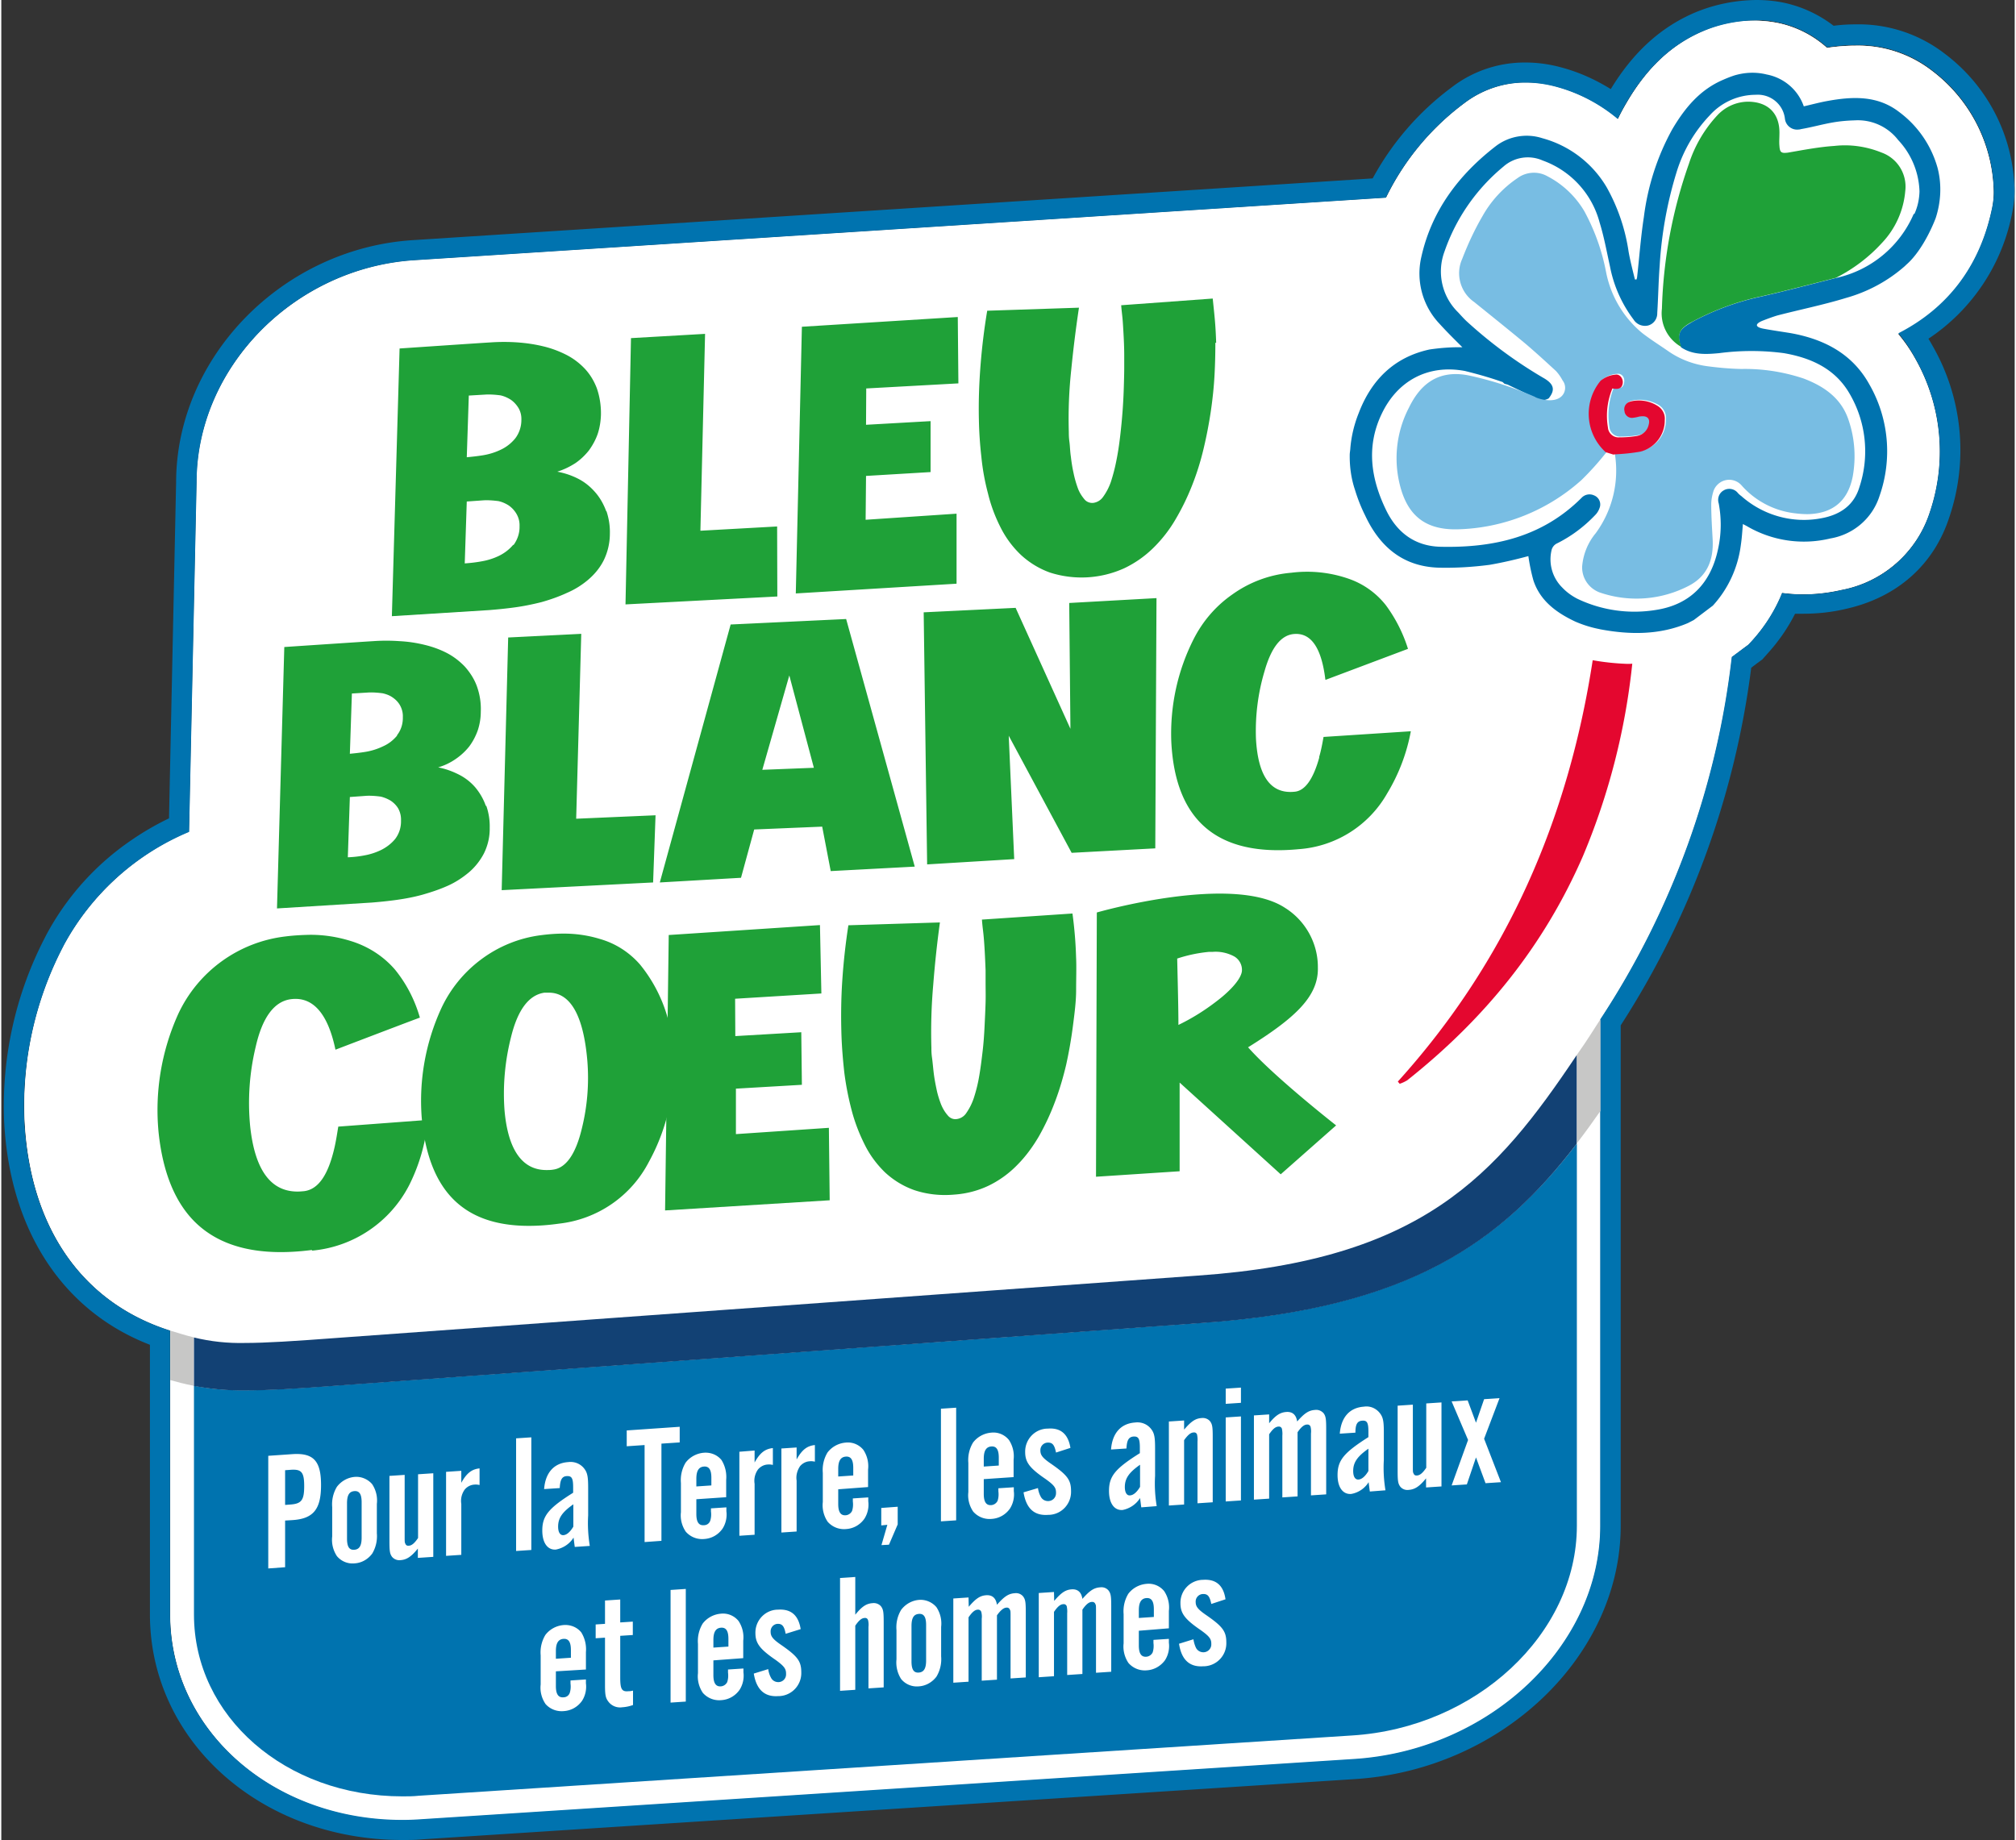
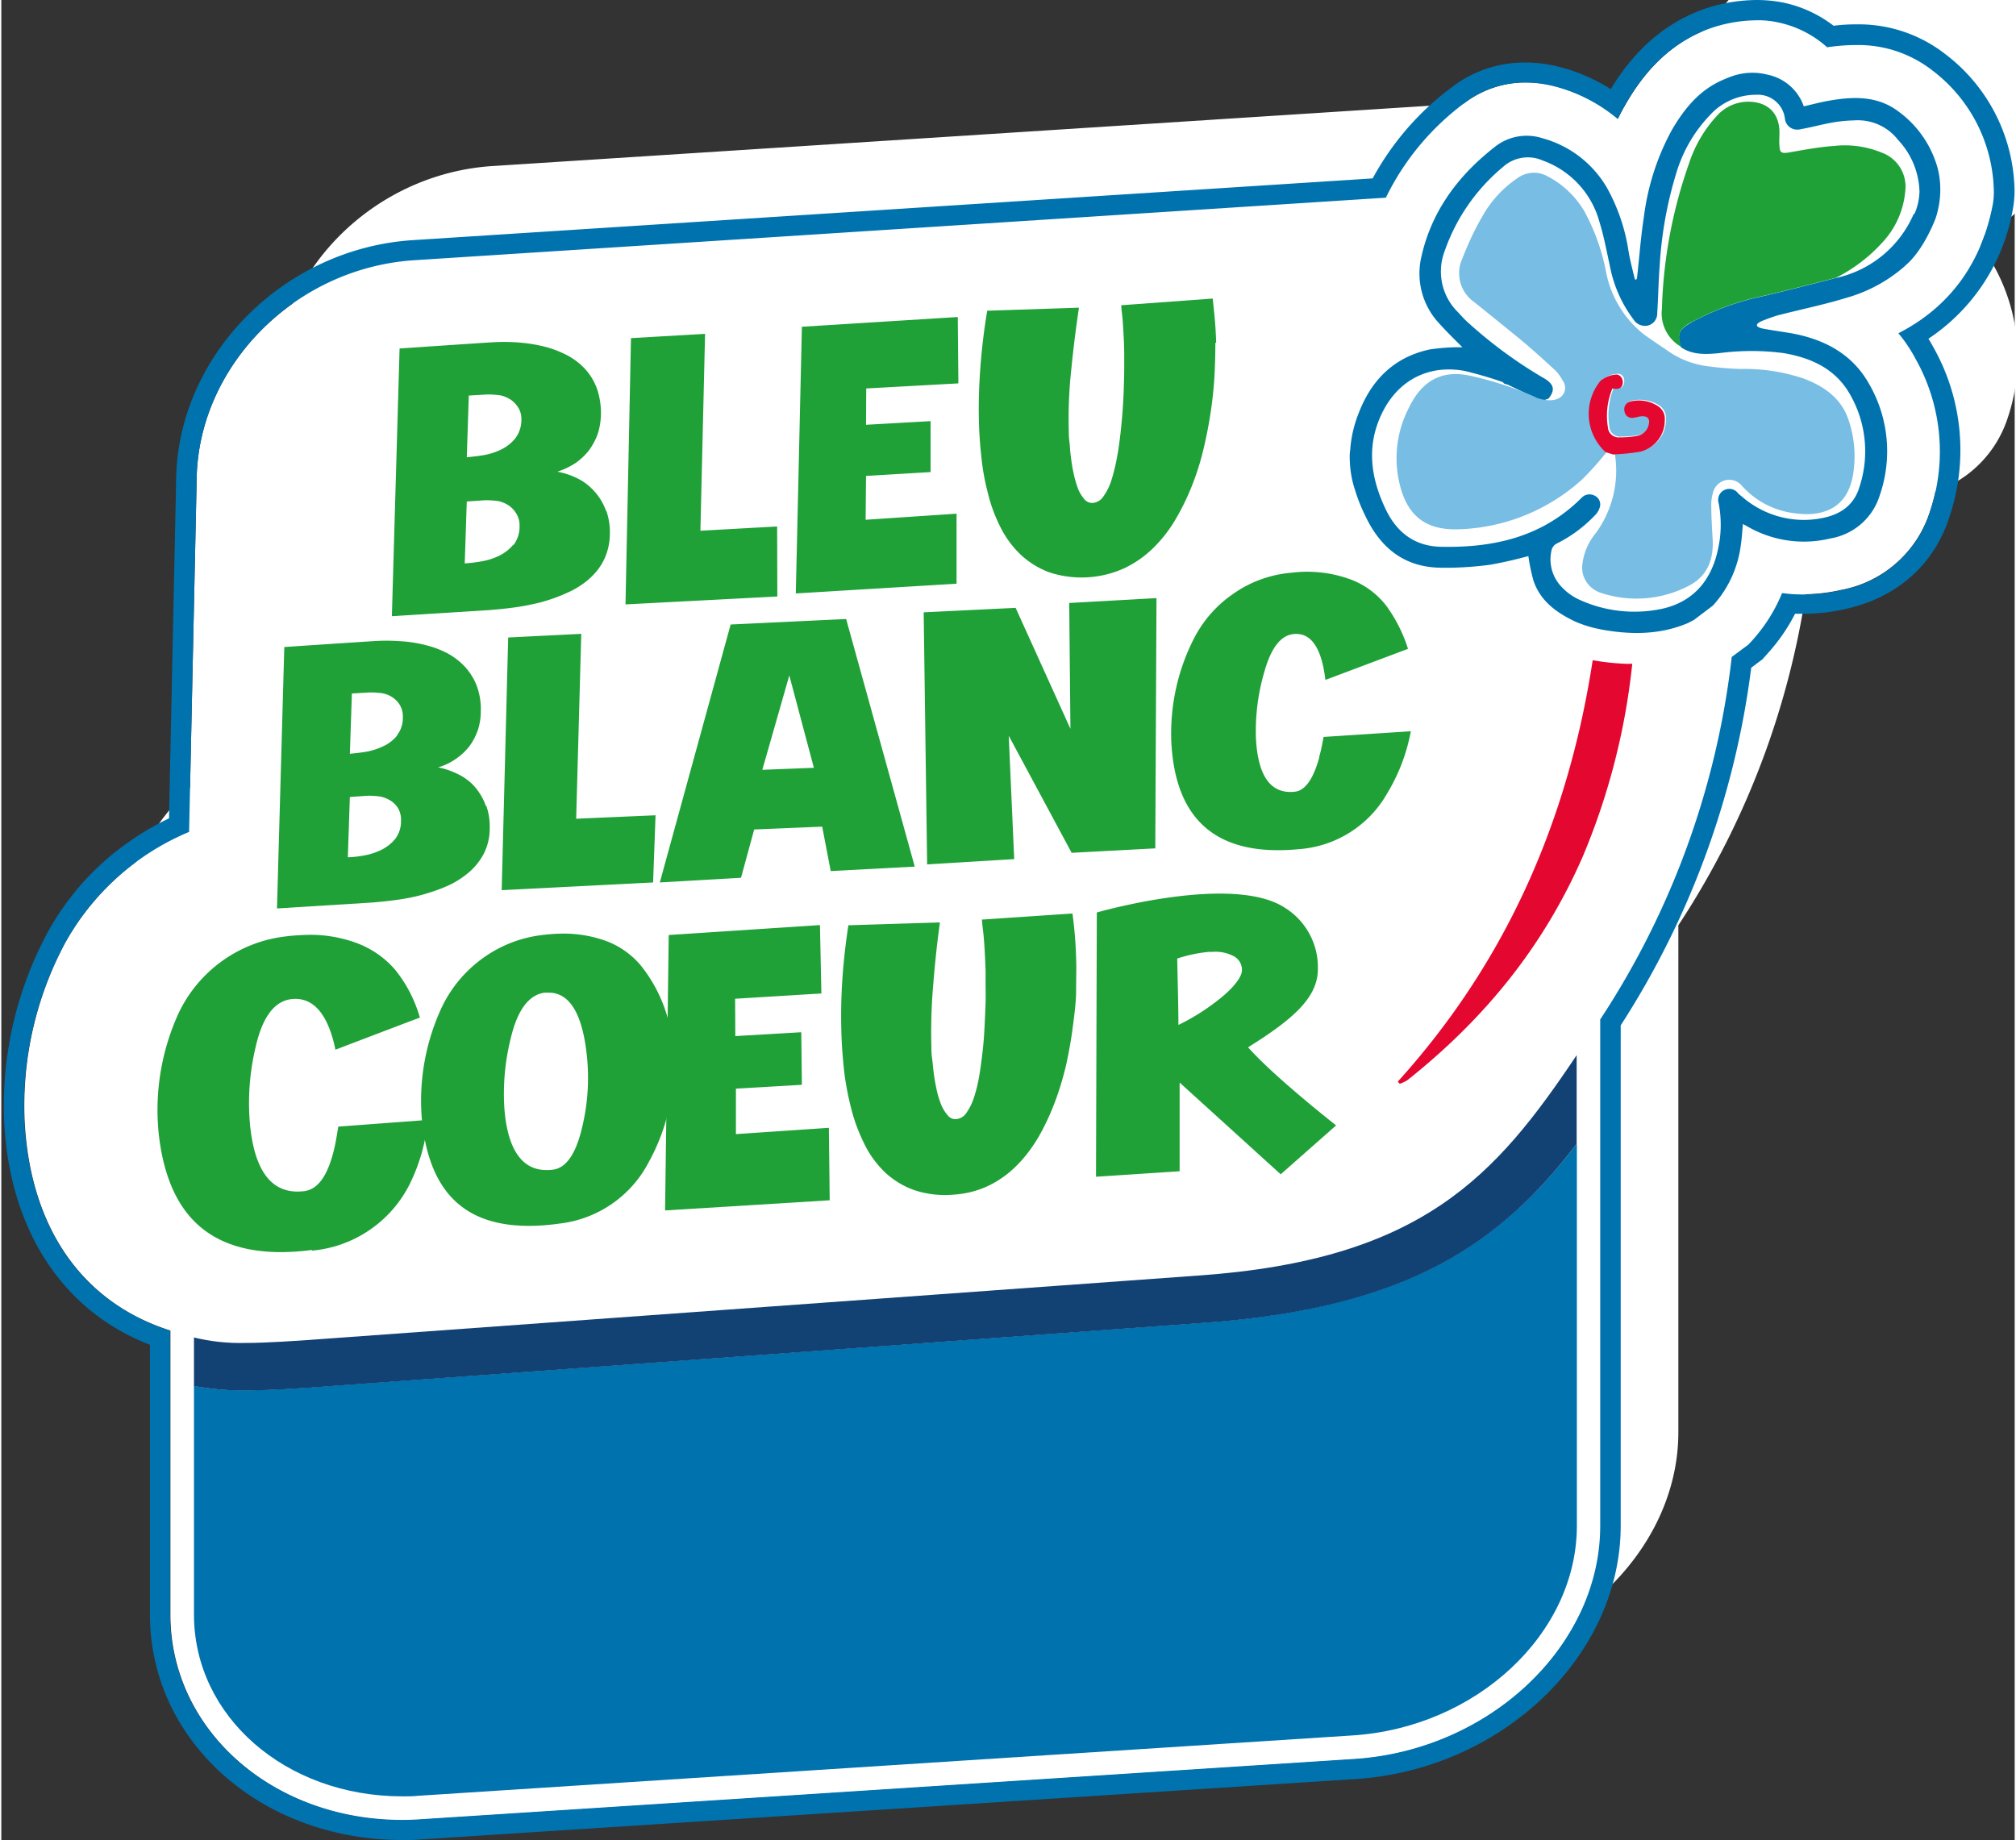
<svg xmlns="http://www.w3.org/2000/svg" height="2282" viewBox=".348 .44 99.192 90.66" width="2500">
  <rect x=".348" y=".44" width="99.192" height="90.66" fill="#333333" stroke="none" />
  <path d="m84.16 1.99c-1.51.65-2.72 1.78-3.72 3.49-.16.27-.31.54-.44.82a8.065 8.065 0 0 0 -2.98-1.57c-.51-.15-1.03-.22-1.56-.22-1.1-.01-2.17.36-3.05 1.03a12.706 12.706 0 0 0 -3.84 4.64l-47.85 3.08c-5.92.37-10.75 5.27-10.75 10.94l-.37 17.22a12.578 12.578 0 0 0 -6.17 5.59l-.04.08a17.025 17.025 0 0 0 -1.89 8.61c.28 5.3 2.89 8.94 7.18 10.3v14c0 5.66 5.02 10.13 11.43 10.13.29 0 .58 0 .87-.03l45.98-2.97c6.71-.42 12.17-5.57 12.17-11.49v-24.97a40.936 40.936 0 0 0 6.48-17.86l.16-.12.46-.35.19-.14.16-.17c.64-.7 1.15-1.5 1.5-2.38.34.04.68.07 1.03.07.64 0 1.29-.08 1.91-.22a5.681 5.681 0 0 0 4.33-3.81c.85-2.51.6-5.26-.71-7.57-.24-.43-.52-.84-.84-1.22 2.5-1.27 4.06-3.4 4.63-6.24.05-.28.08-.56.07-.85a7.665 7.665 0 0 0 -3.04-5.88 5.947 5.947 0 0 0 -3.76-1.24c-.47 0-.94.04-1.41.11a5.2 5.2 0 0 0 -2.39-1.22 6.173 6.173 0 0 0 -3.74.41z" fill="#fff" />
-   <path d="m84.16 1.99c-1.51.65-2.72 1.78-3.72 3.49-.16.27-.31.54-.44.82a8.065 8.065 0 0 0 -2.98-1.57c-.51-.15-1.03-.22-1.56-.22-1.1 0-2.17.36-3.04 1.03a12.706 12.706 0 0 0 -3.84 4.64l-47.85 3.08c-5.93.37-10.76 5.27-10.76 10.94l-.37 17.22a12.578 12.578 0 0 0 -6.17 5.59l-.04.08a16.922 16.922 0 0 0 -1.89 8.61c.28 5.3 2.89 8.94 7.17 10.3v14c0 5.66 5.02 10.13 11.44 10.13.29 0 .58 0 .87-.03l45.98-2.97c6.71-.42 12.17-5.57 12.17-11.49v-24.97a40.936 40.936 0 0 0 6.48-17.86l.16-.12.46-.35.19-.14.16-.17c.64-.7 1.15-1.5 1.5-2.38.34.04.68.07 1.03.07.64 0 1.29-.08 1.91-.22a5.681 5.681 0 0 0 4.33-3.81c.85-2.51.6-5.26-.71-7.57-.24-.43-.52-.84-.84-1.22 2.5-1.27 4.06-3.4 4.63-6.24.05-.28.08-.56.07-.85a7.665 7.665 0 0 0 -3.04-5.88 5.947 5.947 0 0 0 -3.76-1.24c-.47 0-.94.04-1.41.11a5.2 5.2 0 0 0 -2.39-1.22 6.173 6.173 0 0 0 -3.74.41z" fill="#fff" />
+   <path d="m84.16 1.99c-1.51.65-2.72 1.78-3.72 3.49-.16.27-.31.54-.44.82a8.065 8.065 0 0 0 -2.98-1.57c-.51-.15-1.03-.22-1.56-.22-1.1 0-2.17.36-3.04 1.03l-47.85 3.08c-5.93.37-10.76 5.27-10.76 10.94l-.37 17.22a12.578 12.578 0 0 0 -6.17 5.59l-.04.08a16.922 16.922 0 0 0 -1.89 8.61c.28 5.3 2.89 8.94 7.17 10.3v14c0 5.66 5.02 10.13 11.44 10.13.29 0 .58 0 .87-.03l45.98-2.97c6.71-.42 12.17-5.57 12.17-11.49v-24.97a40.936 40.936 0 0 0 6.48-17.86l.16-.12.46-.35.19-.14.16-.17c.64-.7 1.15-1.5 1.5-2.38.34.04.68.07 1.03.07.64 0 1.29-.08 1.91-.22a5.681 5.681 0 0 0 4.33-3.81c.85-2.51.6-5.26-.71-7.57-.24-.43-.52-.84-.84-1.22 2.5-1.27 4.06-3.4 4.63-6.24.05-.28.08-.56.07-.85a7.665 7.665 0 0 0 -3.04-5.88 5.947 5.947 0 0 0 -3.76-1.24c-.47 0-.94.04-1.41.11a5.2 5.2 0 0 0 -2.39-1.22 6.173 6.173 0 0 0 -3.74.41z" fill="#fff" />
  <path d="m86.82 1.44c.37-.01.73.03 1.09.11a5.2 5.2 0 0 1 2.39 1.22c.47-.07.94-.11 1.41-.11 1.36-.03 2.69.41 3.76 1.24a7.63 7.63 0 0 1 3.04 5.87c.01.28-.01.57-.07.85-.57 2.84-2.13 4.96-4.63 6.24.32.38.6.8.84 1.25a9.292 9.292 0 0 1 .7 7.59 5.646 5.646 0 0 1 -4.33 3.81c-.63.15-1.27.22-1.91.22-.34 0-.69-.02-1.03-.07-.36.88-.87 1.68-1.51 2.38l-.16.17-.19.14-.46.34-.16.12c-.73 6.38-2.95 12.5-6.48 17.86v24.95c0 5.92-5.46 11.08-12.17 11.49l-45.98 2.97c-.29.02-.58.03-.87.03-6.41 0-11.44-4.45-11.44-10.13v-13.98c-4.28-1.36-6.89-5-7.18-10.3-.13-2.99.53-5.96 1.91-8.61l.04-.08a12.47 12.47 0 0 1 6.17-5.58l.37-17.23c0-5.66 4.81-10.57 10.75-10.94l47.84-3.08c.89-1.83 2.21-3.42 3.84-4.64.87-.67 1.94-1.04 3.04-1.03.53 0 1.05.08 1.56.22 1.09.3 2.11.84 2.98 1.57.14-.28.28-.55.44-.82 1-1.7 2.22-2.84 3.73-3.49.85-.36 1.76-.54 2.67-.55m0-1c-1.05.01-2.09.22-3.06.63-1.67.72-3.02 1.95-4.12 3.76-.74-.46-1.53-.82-2.37-1.05-.6-.17-1.21-.26-1.83-.26-1.33-.01-2.62.43-3.66 1.24-1.6 1.19-2.92 2.72-3.87 4.47l-47.26 3.04c-6.44.4-11.68 5.75-11.69 11.93l-.35 16.56c-.64.31-1.25.66-1.83 1.06a13.12 13.12 0 0 0 -4.24 4.73l-.04.08a18.034 18.034 0 0 0 -2.01 9.12c.29 5.33 2.89 9.29 7.18 10.95v13.28c0 6.24 5.46 11.12 12.44 11.12.31 0 .62 0 .93-.03l45.98-2.97c7.23-.45 13.11-6.05 13.11-12.49v-24.65a42.273 42.273 0 0 0 6.43-17.62l.29-.22.19-.14.07-.05.06-.07.16-.18c.55-.6 1.02-1.27 1.39-2h.41c.72 0 1.44-.08 2.14-.25 2.49-.57 4.28-2.16 5.04-4.48.95-2.78.67-5.83-.77-8.39-.08-.14-.16-.29-.25-.43a9.63 9.63 0 0 0 4.15-6.33c.07-.36.1-.72.09-1.09a8.612 8.612 0 0 0 -3.43-6.62 6.936 6.936 0 0 0 -4.38-1.45c-.37 0-.73.02-1.1.07-.73-.56-1.57-.95-2.47-1.14-.44-.09-.89-.13-1.33-.13z" fill="#0073af" />
  <path d="m59.46 65.62-42.38 3.07c-2.33.18-3.69.25-4.73.25-.84.01-1.68-.06-2.51-.22v11.27c0 5.02 4.51 8.96 10.27 8.96.26 0 .53 0 .8-.03l45.98-2.97c6.11-.38 11.08-5 11.08-10.33v-18.83c-3.7 4.8-8.2 8.11-18.51 8.83z" fill="#0073af" />
-   <path d="m9.84 66.34-.1-.03c-.34-.08-.67-.19-1.07-.31v2.44c.36.1.71.19 1.06.26l.1.02v-2.38zm68.23-14.07-.11.16v4.35l.11-.14c.36-.47.71-.96 1.06-1.46v-4.52c-.36.56-.69 1.09-1.06 1.61z" fill="#c7c7c6" />
  <path d="m59.3 63.29-42.39 3.07c-2.13.16-3.53.25-4.56.25-.85.02-1.69-.07-2.51-.27v2.39c.83.15 1.67.23 2.51.22 1.04 0 2.42-.07 4.73-.25l42.38-3.07c10.31-.71 14.81-4.02 18.5-8.83v-4.37c-3.98 5.94-7.59 10.09-18.66 10.86z" fill="#124174" />
-   <path d="m14.33 77.66-.83.06v-5.55l1.16-.08c1.07-.08 1.44.33 1.44 1.52s-.37 1.67-1.44 1.73l-.33.02zm.27-3.09c.54-.04.67-.22.67-.91 0-.68-.13-.84-.67-.8l-.27.02v1.71zm4.25 1.42c.03.35-.05.7-.23 1-.21.28-.52.46-.87.48a1 1 0 0 1 -.87-.36c-.19-.29-.27-.63-.23-.97v-1.44c-.03-.35.05-.7.23-1 .21-.28.53-.46.87-.49.33-.03.66.11.87.36.19.29.27.63.23.97zm-1.47.26c0 .4.11.57.36.55s.36-.2.36-.6v-1.74c0-.4-.11-.57-.36-.55s-.36.2-.36.6zm4.24.9-.75.05v-.46c-.33.41-.56.55-.85.57a.47.47 0 0 1 -.42-.16c-.11-.15-.13-.28-.13-.77v-3.22l.75-.05v3.05c0 .24 0 .28.03.33.02.07.08.12.16.11.16 0 .3-.13.47-.38v-3.14l.75-.05v4.12zm1.39-4.24v.59c.26-.47.51-.67.9-.71v.82c-.08-.02-.17-.03-.26-.02-.18.01-.35.1-.47.24-.15.21-.21.46-.17.71v2.51l-.75.05v-4.14zm3.45 3.9-.75.05v-5.55l.75-.05zm2.14-.15c-.03-.21-.03-.24-.06-.46-.19.31-.51.52-.87.59-.41.03-.67-.33-.67-.94 0-.72.31-1.1 1.52-1.86v-.27c0-.45-.07-.56-.31-.55s-.33.18-.35.59l-.77.05c.06-.8.48-1.28 1.18-1.33.3-.04.59.07.78.3.17.21.21.4.21.96v1.37c-.03.5 0 1 .08 1.5zm-.07-2.1c-.54.38-.75.67-.75 1.1 0 .28.1.43.26.42s.33-.15.49-.42zm4.34 1.8-.83.06v-4.78l-.88.06v-.78l2.61-.18v.77l-.9.06zm1.72-2.05v.73c0 .39.12.57.37.55.14 0 .26-.08.31-.21.05-.15.06-.31.04-.47v-.15l.76-.05v.19c.04.3-.03.61-.19.86-.21.3-.54.49-.91.51-.34.03-.67-.1-.9-.36-.19-.28-.28-.62-.24-.96v-1.44c-.03-.35.05-.7.23-1 .21-.28.54-.46.89-.49.34-.03.67.1.88.36.18.29.26.63.23.97v.86zm.74-1.06c0-.4-.12-.57-.37-.55s-.37.21-.37.6v.38l.74-.05zm2.13-1.34v.59c.26-.47.51-.67.9-.71v.83c-.08-.02-.17-.03-.26-.02-.18.01-.35.1-.47.24-.15.21-.21.46-.17.71v2.51l-.75.05v-4.14zm2.07-.15v.59c.26-.47.51-.67.9-.71v.82c-.08-.02-.17-.03-.26-.02-.18.01-.35.1-.47.24-.14.21-.21.46-.17.71v2.51l-.75.05v-4.14zm2.05 2.06v.73c0 .39.12.57.37.55.13-.01.25-.09.31-.21.05-.15.06-.31.04-.47v-.15l.76-.05v.19c.04.3-.03.61-.19.86-.21.3-.54.49-.91.51-.34.03-.67-.1-.9-.36-.19-.28-.28-.63-.24-.97v-1.44c-.03-.35.05-.7.23-1 .21-.28.54-.46.89-.49.34-.04.67.1.88.36.19.29.27.63.23.97v.86zm.74-1.06c0-.4-.12-.57-.37-.55s-.37.21-.37.6v.38l.74-.05zm2.19 2.79-.43 1-.37.02.29-1-.3.03v-.86l.81-.06zm2.88-.2-.75.05v-5.55l.75-.05zm1.36-2.03v.73c0 .39.12.57.37.55.13-.01.25-.09.31-.21.05-.15.06-.31.04-.47v-.15l.76-.05v.19c.04.3-.03.61-.19.86-.21.3-.54.49-.91.51-.34.03-.67-.1-.9-.36-.19-.28-.28-.62-.24-.96v-1.44c-.03-.35.05-.7.23-1 .21-.28.54-.46.89-.49.34-.04.67.1.88.36.19.29.27.63.23.97v.86zm.74-1.06c0-.4-.12-.57-.37-.55s-.37.21-.37.6v.39l.74-.05zm2.82-.25c-.08-.39-.18-.5-.42-.49a.37.37 0 0 0 -.35.39c0 .23.11.37.55.67.79.55.96.79.96 1.33.02.62-.46 1.15-1.09 1.17h-.04c-.68.05-1.08-.31-1.21-1.11l.71-.21c.02.14.06.28.13.41.07.15.22.24.39.23.21-.01.37-.18.37-.39v-.03c0-.24-.1-.37-.52-.67-.79-.54-1-.83-1-1.33-.01-.62.48-1.14 1.1-1.15h.02c.63-.05 1 .27 1.11.95zm4.2 2.7c-.03-.21-.03-.24-.06-.46-.19.31-.51.52-.86.59-.41.03-.67-.33-.67-.94 0-.73.31-1.1 1.52-1.86v-.27c0-.45-.07-.56-.31-.55-.24.02-.33.18-.35.59l-.76.05c.06-.8.48-1.28 1.18-1.33.3-.04.59.07.78.3.17.21.21.4.21.96v1.37c-.03.5 0 1 .08 1.49zm-.06-2.1c-.54.38-.75.67-.75 1.1 0 .27.1.43.26.41.16-.01.33-.15.49-.42zm2.17-1.73c.35-.41.56-.55.86-.57.16-.02.32.04.42.16.11.15.13.28.13.77v3.22l-.75.05v-3.05c.01-.11 0-.22-.02-.33-.02-.07-.08-.12-.16-.11-.16 0-.3.13-.48.38v3.17l-.75.05v-4.14l.75-.05zm2.8-1.32-.75.05v-.75l.75-.05zm0 4.81-.75.05v-4.14l.75-.05zm1.38-3.79c.33-.41.56-.55.86-.57s.48.14.53.47c.36-.41.57-.55.88-.57.16-.02.31.04.42.16.11.15.13.28.13.78v3.22l-.75.05v-3.05a.92.92 0 0 0 -.02-.33.156.156 0 0 0 -.17-.11c-.15 0-.3.13-.47.38v3.16l-.75.05v-3.05c.01-.11 0-.22-.02-.33-.02-.07-.09-.12-.16-.11-.16 0-.3.13-.47.38v3.17l-.75.05v-4.15l.75-.05v.45zm4.97 3.35c-.03-.21-.03-.24-.06-.46-.19.31-.51.52-.86.58-.41.03-.67-.33-.67-.93 0-.73.31-1.1 1.52-1.87v-.27c0-.45-.07-.56-.31-.54s-.33.18-.33.59l-.77.05c.06-.8.48-1.28 1.18-1.33.3-.05.59.07.78.3.17.21.21.4.21.96v1.37c-.03.5 0 1 .08 1.49zm-.07-2.11c-.54.38-.75.67-.75 1.1 0 .28.1.43.26.42s.33-.15.49-.42zm3.59 1.86-.75.05v-.45c-.33.41-.56.55-.86.57a.453.453 0 0 1 -.41-.16c-.11-.15-.13-.28-.13-.77v-3.22l.75-.05v3.05c0 .24 0 .28.03.33.02.07.08.12.16.11.16 0 .3-.13.47-.38v-3.17l.75-.05v4.14zm2.94-.21-.76.05-.47-1.27-.45 1.33-.75.05.81-2.24-.81-1.9.79-.05.41 1.1.4-1.16.76-.05-.76 2zm-46.56 9.32v.73c0 .39.12.57.37.55.14 0 .26-.08.31-.21.05-.15.06-.31.04-.47v-.15l.76-.05v.19c.04.3-.03.61-.19.86-.21.3-.54.49-.91.51-.34.03-.67-.1-.89-.35-.19-.28-.28-.62-.24-.96v-1.44c-.03-.35.05-.7.23-1 .21-.28.54-.46.89-.49.34-.03.67.1.88.36.18.29.26.63.23.97v.86zm.74-1.05c0-.4-.12-.57-.37-.55s-.37.21-.37.6v.38l.74-.05zm3.05-.74-.62.04v2.06c0 .57.08.7.4.67.08 0 .15-.01.23-.03v.71c-.17.06-.35.1-.53.11a.72.72 0 0 1 -.67-.26c-.15-.19-.18-.33-.18-.84v-2.33l-.46.03v-.68l.46-.03v-1.15l.75-.05v1.13l.62-.04zm2.61 3.28-.75.05v-5.55l.75-.05zm1.36-2.03v.73c0 .39.12.57.37.55.13-.01.25-.09.31-.21.05-.15.06-.31.04-.47v-.15l.76-.05v.19c.04.3-.03.61-.19.86-.21.3-.54.49-.91.51-.34.03-.67-.1-.9-.36-.19-.28-.28-.63-.24-.97v-1.44c-.03-.35.05-.7.23-1 .21-.28.54-.46.89-.49.34-.04.67.1.88.36.19.29.27.63.23.97v.86zm.74-1.06c0-.4-.12-.57-.37-.55s-.37.21-.37.6v.38l.74-.05zm2.82-.25c-.07-.39-.18-.5-.41-.49-.2.02-.34.19-.33.39 0 .23.11.37.55.67.79.55.96.79.96 1.33.02.62-.46 1.14-1.08 1.17h-.05c-.67.05-1.08-.31-1.21-1.11l.71-.22c.02.14.06.28.13.41.07.15.22.24.39.23a.38.38 0 0 0 .36-.4v-.02c0-.24-.1-.37-.51-.67-.79-.54-1-.83-1-1.33-.01-.62.48-1.14 1.1-1.15h.02c.63-.04 1 .27 1.11.96zm3.43-.94c.33-.41.55-.55.85-.57.16-.02.32.04.42.16.11.15.13.28.13.77v3.22l-.75.05v-3.03a.92.92 0 0 0 -.02-.33c-.02-.07-.08-.12-.16-.11-.16 0-.3.13-.47.38v3.16l-.75.05v-5.56l.75-.05zm4.23 2.05c.03.35-.05.7-.23 1-.21.28-.53.46-.87.48a1 1 0 0 1 -.87-.36 1.51 1.51 0 0 1 -.23-.97v-1.44c-.03-.35.05-.7.23-1 .21-.28.53-.46.87-.49.33-.03.66.11.87.36.19.29.27.63.23.97zm-1.46.25c0 .4.11.57.36.55s.36-.2.36-.6v-1.74c0-.4-.11-.57-.36-.55s-.36.2-.36.6zm2.82-2.69c.35-.41.56-.55.86-.57s.48.14.53.47c.36-.41.57-.55.88-.57.16-.02.31.04.41.16.11.15.13.28.13.77v3.22l-.75.05v-3.05c0-.24 0-.28-.03-.33-.02-.07-.09-.12-.16-.11-.15 0-.3.13-.48.38v3.17l-.75.05v-3.05a.92.92 0 0 0 -.02-.33.162.162 0 0 0 -.16-.12c-.16 0-.3.13-.47.38v3.17l-.75.05v-4.15l.75-.05zm4.21-.29c.35-.41.56-.55.86-.57s.48.14.53.47c.36-.41.57-.55.88-.57.16-.02.31.04.41.16.11.15.13.28.13.78v3.22l-.75.05v-3.05c0-.24 0-.28-.03-.33a.156.156 0 0 0 -.17-.11c-.15 0-.3.13-.47.38v3.17l-.75.05v-3.05c.01-.11 0-.22-.02-.33-.02-.07-.09-.12-.16-.11-.16 0-.3.13-.47.38v3.17l-.75.05v-4.15l.75-.05zm4.17 1.47v.73c0 .39.12.57.37.55.13-.01.25-.09.31-.21.05-.15.06-.31.04-.47v-.15l.76-.05v.19c.04.3-.03.61-.19.86-.21.29-.54.48-.9.5-.34.03-.67-.1-.9-.36-.19-.28-.28-.63-.24-.97v-1.44c-.03-.35.05-.7.23-1 .21-.28.54-.46.89-.49.34-.04.67.1.88.36.19.29.27.63.23.97v.86zm.74-1.06c0-.4-.12-.57-.37-.55s-.37.21-.37.6v.38l.74-.05zm2.83-.26c-.08-.39-.18-.5-.42-.49a.37.37 0 0 0 -.35.39c0 .23.11.37.55.67.79.55.96.79.96 1.33.02.62-.46 1.14-1.08 1.17h-.05c-.67.05-1.08-.31-1.2-1.11l.71-.22c.02.14.06.28.12.41.07.15.23.24.39.23.21-.01.38-.19.37-.4v-.02c0-.24-.1-.37-.52-.67-.79-.54-1-.83-1-1.33a1.13 1.13 0 0 1 1.11-1.15h.01c.63-.04 1 .27 1.1.96z" fill="#fff" />
  <path d="m95.76 8.79-.02-.08a5.15 5.15 0 0 0 -1.89-2.75c-1.07-.83-2.31-.77-3.56-.54-.38.07-.75.17-1.14.26-.28-.81-.98-1.41-1.83-1.57-.52-.13-1.07-.11-1.6.05-.18.06-.36.13-.54.21-1.15.49-1.89 1.39-2.51 2.44-.74 1.34-1.21 2.81-1.4 4.33-.15.97-.22 1.95-.33 2.93 0 .05-.02.09-.03.14h-.08c-.11-.45-.23-.91-.31-1.36a9.223 9.223 0 0 0 -1.08-3.18 5.283 5.283 0 0 0 -3.17-2.42c-.77-.25-1.63-.11-2.28.38-1.83 1.41-3.17 3.18-3.68 5.46a3.6 3.6 0 0 0 .9 3.31c.37.41.77.8 1.12 1.15-.54-.01-1.08.03-1.62.11-1.75.38-2.87 1.51-3.49 3.14a6 6 0 0 0 -.41 1.72c0 .07-.03.24-.03.31-.01.59.07 1.19.26 1.75.13.43.3.86.5 1.26.72 1.54 1.86 2.51 3.61 2.57.84.02 1.68-.03 2.52-.14.64-.11 1.28-.26 1.91-.43.06.41.14.81.25 1.2.33 1 1.13 1.59 2.07 2.03.37.16.75.28 1.15.36l.09.02c1.45.27 2.91.28 4.3-.31l.29-.15.94-.71c.76-.83 1.24-1.88 1.38-3 .05-.33.07-.67.1-1.02l.19.1c1.24.73 2.72.95 4.12.61 1.13-.19 2.07-.99 2.42-2.09.64-1.82.46-3.83-.5-5.5-.84-1.52-2.25-2.24-3.9-2.53-.43-.07-.86-.13-1.29-.21 0 0-.35-.05-.35-.18 0-.12.31-.23.31-.23s.43-.17.71-.25c1.12-.29 2.26-.52 3.37-.86 1.07-.3 2.06-.83 2.9-1.57l.05-.05c.91-.78 1.47-2.32 1.47-2.32.25-.77.3-1.6.11-2.39zm-1.19 2.18a5.422 5.422 0 0 1 -3.85 3.17c-1.22.31-2.44.63-3.66.91-1.18.25-2.32.67-3.39 1.24l-.13.08c-.56.33-.64.56-.44 1.18.58.39 1.24.35 1.88.29 1.06-.14 2.13-.14 3.19 0 1.33.23 2.51.76 3.22 1.97.83 1.4 1.01 3.09.5 4.63-.27.9-.95 1.36-1.85 1.53-1.42.28-2.89-.13-3.97-1.09a1.07 1.07 0 0 1 -.16-.14.544.544 0 0 0 -.72-.13c-.22.13-.31.4-.23.64.14.75.13 1.52-.04 2.27-.36 1.67-1.38 2.71-3.04 2.97-1.32.22-2.68.03-3.89-.55-.27-.14-.52-.32-.73-.54-.5-.49-.7-1.2-.53-1.88.04-.13.13-.24.25-.3.71-.35 1.35-.83 1.9-1.41.11-.11.19-.26.23-.41a.48.48 0 0 0 -.29-.55.536.536 0 0 0 -.62.12c-1.93 1.93-4.33 2.47-6.95 2.41-1.25-.03-2.13-.69-2.67-1.79-.76-1.56-1-3.15-.22-4.77.78-1.63 2.29-2.44 4.1-2.1.61.15 1.21.32 1.81.53.05 0 .09.07.14.1l.15.04c.43.21.88.41 1.3.64.21.15.49.17.72.04.33-.41.26-.69-.19-.97-1.38-.8-2.67-1.75-3.85-2.83-.15-.14-.28-.29-.42-.44-.8-.78-1.06-1.96-.67-3a9.405 9.405 0 0 1 2.9-4.18c.53-.47 1.29-.59 1.94-.3a4.46 4.46 0 0 1 2.8 3.05c.22.71.35 1.44.51 2.16.18.95.58 1.85 1.16 2.62.15.24.43.36.71.3.28-.07.47-.33.46-.62.05-.78.06-1.56.12-2.33.09-1.56.37-3.11.83-4.6.32-1.05.87-2 1.63-2.8.58-.65 1.41-1.02 2.28-1.02.72-.05 1.35.47 1.43 1.18.04.34.35.58.69.53.04 0 .07-.01.11-.02.53-.09 1.05-.24 1.58-.33.35-.06.7-.09 1.06-.1.83-.05 1.63.31 2.14.97.65.69 1.02 1.59 1.05 2.53-.01.38-.09.76-.25 1.11h-.03z" fill="#0073af" />
  <path d="m77.25 19.93c.18-.21.19-.52.02-.74-.09-.17-.2-.33-.33-.47-.5-.46-1-.92-1.52-1.36-.83-.69-1.67-1.36-2.51-2.04-.68-.47-.93-1.37-.59-2.12.28-.73.61-1.44 1-2.11.42-.75 1.01-1.39 1.72-1.87.43-.32 1.02-.36 1.49-.09.75.39 1.38.99 1.81 1.72.51.94.87 1.95 1.07 3 .23 1.18.86 2.24 1.78 3 .4.31.83.58 1.25.87.59.42 1.28.68 2 .77.54.07 1.09.12 1.64.13 1.04-.02 2.07.14 3.06.47 1 .38 1.85.96 2.21 2.03.31.9.38 1.86.21 2.8-.23 1.17-.94 1.79-2.12 1.85-.24.01-.49-.01-.73-.04a4.136 4.136 0 0 1 -2.64-1.39.81.81 0 0 0 -1.15-.04.8.8 0 0 0 -.23.37c-.06.2-.1.41-.1.63 0 .58.04 1.16.07 1.73.05 1-.27 1.8-1.17 2.27-1.36.71-2.95.83-4.4.33-.53-.2-.88-.71-.86-1.28.05-.6.28-1.17.67-1.64a5.22 5.22 0 0 0 .94-3.92c.45-.02.89-.06 1.33-.14.71-.18 1.2-.82 1.19-1.55a.757.757 0 0 0 -.35-.7c-.4-.24-.88-.32-1.33-.22a.39.39 0 0 0 -.31.46c0 .01 0 .02.01.03.03.21.23.35.44.31h.02c.14 0 .28-.06.42-.07.27 0 .39.14.32.41-.06.29-.29.51-.58.56s-.58.07-.87.07c-.29.02-.54-.2-.56-.49a3.6 3.6 0 0 1 .22-1.92c.35.06.47 0 .51-.26s-.13-.46-.36-.42c-.27.02-.52.12-.73.3-.87 1.05-.76 2.6.25 3.52-.39.5-.81.97-1.26 1.41a9.49 9.49 0 0 1 -6.09 2.43c-1.49.04-2.4-.58-2.81-2a5.4 5.4 0 0 1 .4-4c.51-1.05 1.36-1.9 2.95-1.58 1.12.24 2.22.6 3.27 1.06-.05.01.91.4 1.33-.07z" fill="#78bde3" />
  <path d="m90.73 14.13c-1.22.31-2.44.63-3.66.91-1.18.25-2.32.67-3.39 1.24l-.13.07c-.56.33-.64.57-.44 1.18a1.9 1.9 0 0 1 -.95-1.88c.07-2.44.52-4.85 1.33-7.14.29-.9.78-1.73 1.43-2.42.39-.4.91-.63 1.47-.64 1 0 1.58.58 1.56 1.57 0 .2-.02.41 0 .61.02.33.1.37.42.33.76-.13 1.52-.28 2.29-.33.79-.09 1.59.03 2.33.33a1.78 1.78 0 0 1 1.16 1.88c-.08.97-.49 1.88-1.16 2.58-.64.7-1.41 1.28-2.26 1.71" fill="#1fa138" />
  <path d="m79.81 22.85-.42-.13a2.556 2.556 0 0 1 -.25-3.52c.21-.17.46-.28.73-.3.22-.04.39.2.36.42s-.16.33-.51.26c-.25.61-.33 1.27-.22 1.92.02.29.27.51.56.49.29 0 .58-.02.87-.07s.52-.27.58-.56c.07-.26-.04-.42-.32-.41-.14 0-.28.06-.42.07a.37.37 0 0 1 -.45-.29v-.02c-.06-.21.06-.42.27-.48.01 0 .02-.01.03-.01.46-.11.93-.03 1.33.22.24.15.38.42.35.7.01.73-.49 1.37-1.19 1.55-.44.08-.89.12-1.33.14m.67 10.32a12.1 12.1 0 0 1 -1.7-.18c-1.2 7.82-4.22 14.81-9.6 20.76.03.04.06.07.09.11.13-.04.25-.1.37-.17 3.78-3 6.71-6.57 8.66-11.05 1.27-3.02 2.09-6.21 2.43-9.48-.08.01-.16.01-.25.01" fill="#e4072f" />
  <g fill="#1fa138">
    <path d="m60.16 17.33c0 .47-.01 1-.04 1.57s-.09 1.16-.18 1.78c-.09.61-.21 1.24-.36 1.87s-.34 1.24-.58 1.84c-.23.58-.5 1.13-.82 1.67-.3.51-.67.98-1.09 1.39-.41.4-.88.73-1.4.98a5.09 5.09 0 0 1 -3.68.22c-.53-.19-1.02-.49-1.43-.87-.41-.39-.75-.85-1-1.35-.27-.53-.48-1.09-.62-1.67-.16-.6-.27-1.21-.33-1.83-.07-.62-.11-1.23-.12-1.81-.02-.89.01-1.78.08-2.67.07-.9.18-1.8.33-2.7l4.52-.15a60.86 60.86 0 0 0 -.38 3.06c-.11 1.02-.15 2.04-.12 3.06 0 .11 0 .27.03.49s.03.45.07.72c.03.26.07.53.13.8.05.25.12.5.21.75.07.2.18.38.32.55.1.13.26.2.43.19a.7.7 0 0 0 .5-.3c.16-.22.29-.47.38-.73.11-.34.2-.68.27-1.04.08-.39.14-.79.19-1.22s.09-.84.12-1.25.05-.81.06-1.17.02-.67.02-.95v-.61c0-.5-.03-1-.06-1.49s-.05-.49-.09-.98l4.51-.33c.09.87.14 1.27.17 2.18m-12.73-1.27.03 3.27-4.54.25-.01 1.79 3.18-.18v2.51l-3.18.19-.02 2.16 4.48-.3v3.45l-7.92.48.3-13.14zm-12.68 10.53 3.78-.21.01 3.45-7.48.39.27-13.12 3.65-.21zm-9.13-4.54c-.19.23-.43.42-.71.55-.27.13-.56.22-.86.27s-.61.08-.81.1l.1-3.04.85-.05c.24-.01.48.01.71.04.18.04.34.11.5.21.15.1.28.24.38.4.11.18.16.39.15.61 0 .31-.1.64-.31.91m-.09 5.23c-.19.23-.44.42-.71.55s-.56.22-.86.27c-.27.05-.54.08-.82.1l.1-3.05.85-.06c.24-.01.47.01.71.04.18.04.34.11.5.21.16.11.29.25.39.42.11.19.16.4.15.61.01.33-.1.66-.3.93m4.57-1.67c-.12-.33-.29-.64-.52-.91s-.5-.5-.82-.67c-.34-.18-.7-.3-1.07-.37.32-.1.61-.24.89-.42.25-.17.48-.39.67-.63.18-.25.33-.52.43-.81.1-.3.15-.62.16-.94.01-.45-.06-.91-.21-1.33-.14-.36-.34-.69-.61-.97-.26-.27-.57-.5-.91-.67-.36-.18-.74-.32-1.13-.41-.41-.1-.84-.16-1.26-.19-.43-.03-.87-.03-1.31 0-.37.02-4.49.3-4.49.3l-.38 13.19 4.79-.3c.38-.03.8-.07 1.24-.13.45-.06.89-.15 1.33-.26.43-.12.86-.27 1.27-.46a4.1 4.1 0 0 0 1.07-.67c.31-.27.57-.59.75-.96.19-.4.29-.84.29-1.29.01-.38-.05-.75-.17-1.11m23.14 22.03c.02.47 0 1 0 1.57s-.08 1.17-.16 1.79-.19 1.25-.33 1.89c-.15.63-.33 1.25-.56 1.85a11.8 11.8 0 0 1 -.79 1.69c-.3.51-.65.99-1.07 1.41-.4.41-.87.75-1.38 1-.54.26-1.12.41-1.72.45-.66.06-1.33-.01-1.96-.22-.54-.19-1.03-.49-1.45-.88-.41-.4-.75-.86-1-1.37-.27-.54-.49-1.11-.64-1.69-.16-.61-.28-1.22-.36-1.85-.07-.63-.12-1.25-.14-1.83-.03-.9-.02-1.81.04-2.71.06-.91.16-1.81.3-2.72l4.51-.14c-.14 1.02-.25 2.05-.33 3.08-.09 1.03-.12 2.06-.09 3.09 0 .12 0 .28.03.49s.05.46.08.72.08.54.14.82c.05.26.13.51.22.75.08.2.19.39.33.55.1.13.26.21.43.19.2-.02.38-.13.49-.3.16-.23.28-.47.37-.74.11-.34.2-.69.26-1.05.07-.39.12-.8.17-1.22s.08-.84.1-1.26.04-.81.05-1.18c.01-.36 0-.67 0-.96v-.62c-.02-.5-.04-1-.08-1.5s-.06-.49-.1-1l4.46-.3c.1.73.16 1.46.18 2.2m-12.62-1.63.07 3.37-4.25.26.01 1.84 3.25-.19.03 2.59-3.25.19v2.24l4.58-.31.04 3.57-8.11.5.18-13.57zm20.79 2.23c0 .14-.09.56-.98 1.31-.66.54-1.38 1.01-2.15 1.38 0-.84-.03-1.93-.06-3.27.51-.17 1.04-.28 1.57-.33h.18c.36-.03.73.05 1.05.22.25.14.4.41.39.69m.29 3.8c2.31-1.44 3.49-2.51 3.45-3.94.01-1.19-.61-2.31-1.62-2.94-2.59-1.7-9.27.23-9.27.23l-.04 13.02 4.12-.27v-4.37l4.98 4.52 2.73-2.41s-3.04-2.38-4.33-3.84" />
    <path d="m25.46 51.54c.33-1.35.88-2.08 1.65-2.19h.21c1.07 0 1.71 1.13 1.9 3.36.09 1.12 0 2.24-.27 3.33-.3 1.26-.78 1.95-1.42 2.03-.11.02-.22.02-.33.02-1.19 0-1.89-1-2.06-2.94-.09-1.2.02-2.43.32-3.61m-3.43-1.43a10.92 10.92 0 0 0 -.97 5.4c.33 3.59 2.04 5.33 5.28 5.33.5 0 1-.04 1.49-.11a5.69 5.69 0 0 0 4.42-3.04 9.833 9.833 0 0 0 1.17-5.75 7.25 7.25 0 0 0 -1.6-3.97c-.52-.6-1.2-1.04-1.96-1.26-.58-.18-1.19-.27-1.8-.27-.38 0-.76.03-1.14.08-1.08.14-2.1.56-2.97 1.22-.82.62-1.48 1.43-1.92 2.37m-2.18-13.43c-.19.23-.42.41-.69.53-.27.13-.55.22-.84.27s-.6.08-.8.1l.1-2.97.83-.05c.23-.01.46.01.69.04.17.04.34.1.48.2.15.1.28.23.37.39.1.18.15.38.14.58.01.33-.09.65-.29.9m-.09 5.11c-.19.23-.43.41-.69.54-.27.13-.55.22-.84.27-.26.05-.53.08-.8.09l.1-2.97.83-.06c.23-.01.46.01.69.04.17.04.34.11.49.2.15.1.28.23.37.38.1.18.15.39.14.6.01.33-.09.65-.29.91m4.47-1.63c-.11-.32-.28-.62-.5-.89a2.63 2.63 0 0 0 -.8-.64c-.33-.17-.68-.3-1.05-.37.31-.09.6-.23.86-.41.25-.17.48-.38.67-.62.18-.24.32-.51.42-.79.1-.3.15-.61.15-.92.02-.44-.05-.87-.2-1.28-.13-.35-.34-.67-.59-.95-.26-.27-.56-.5-.89-.67-.35-.18-.72-.31-1.1-.4-.41-.1-.82-.16-1.24-.18-.42-.03-.85-.03-1.27 0-.36.02-4.39.29-4.39.29l-.36 12.88 4.68-.29c.37-.03.78-.07 1.21-.13s.86-.14 1.29-.26c.42-.12.84-.26 1.24-.44.38-.17.73-.4 1.05-.67.3-.26.55-.58.73-.93.19-.39.29-.82.28-1.26.01-.37-.05-.74-.17-1.08m28.72-9.99.06 6.2-2.7-5.96-4.53.22.17 12.42 4.29-.26-.27-6.08 3.1 5.77 4.12-.22.06-12.33zm-24.29 10.63 3.91-.17-.12 3.31-7.46.38.32-12.45 3.6-.18zm11.71-2.51-1.21-4.55-1.33 4.65zm-4.1-7.06 5.69-.27 3.38 12.2-4.14.22-.42-2.19-3.35.14-.65 2.38-4 .23zm29 6.55c-.3 1.08-.71 1.65-1.22 1.69-1.17.12-1.8-.76-1.9-2.62-.04-1.12.1-2.24.42-3.31.33-1.17.81-1.78 1.44-1.84.85-.08 1.37.67 1.56 2.25h.03l4.04-1.52c-.24-.77-.61-1.5-1.09-2.15a3.99 3.99 0 0 0 -1.85-1.31c-.9-.31-1.86-.41-2.81-.29a5.81 5.81 0 0 0 -2.89 1.06c-.81.56-1.46 1.31-1.91 2.19-.8 1.57-1.18 3.32-1.11 5.09.2 3.9 2.29 5.66 6.28 5.28a5.452 5.452 0 0 0 4.35-2.74c.57-.94.97-1.98 1.17-3.07l-4.3.28c-.06.33-.12.67-.22 1" />
    <path d="m15.64 62.03c-2.56.33-4.46-.13-5.72-1.35-1-.97-1.61-2.45-1.82-4.41-.2-2 .13-4.02.96-5.86a6.688 6.688 0 0 1 5.29-3.83c.39-.05.77-.07 1.16-.08.7-.01 1.4.1 2.07.31.84.26 1.59.74 2.16 1.4.57.7.98 1.5 1.23 2.37-.33.12-1.28.48-4.16 1.58-.37-1.78-1.11-2.62-2.18-2.49-.83.1-1.42.89-1.75 2.35-.31 1.29-.4 2.62-.27 3.93.23 2.12 1 3.2 2.33 3.2.11 0 .22-.01.33-.02.7-.09 1.19-.8 1.5-2.18.08-.36.13-.71.18-1l4.41-.33c-.1 1.11-.41 2.2-.91 3.2a5.984 5.984 0 0 1 -4.78 3.24" />
  </g>
</svg>